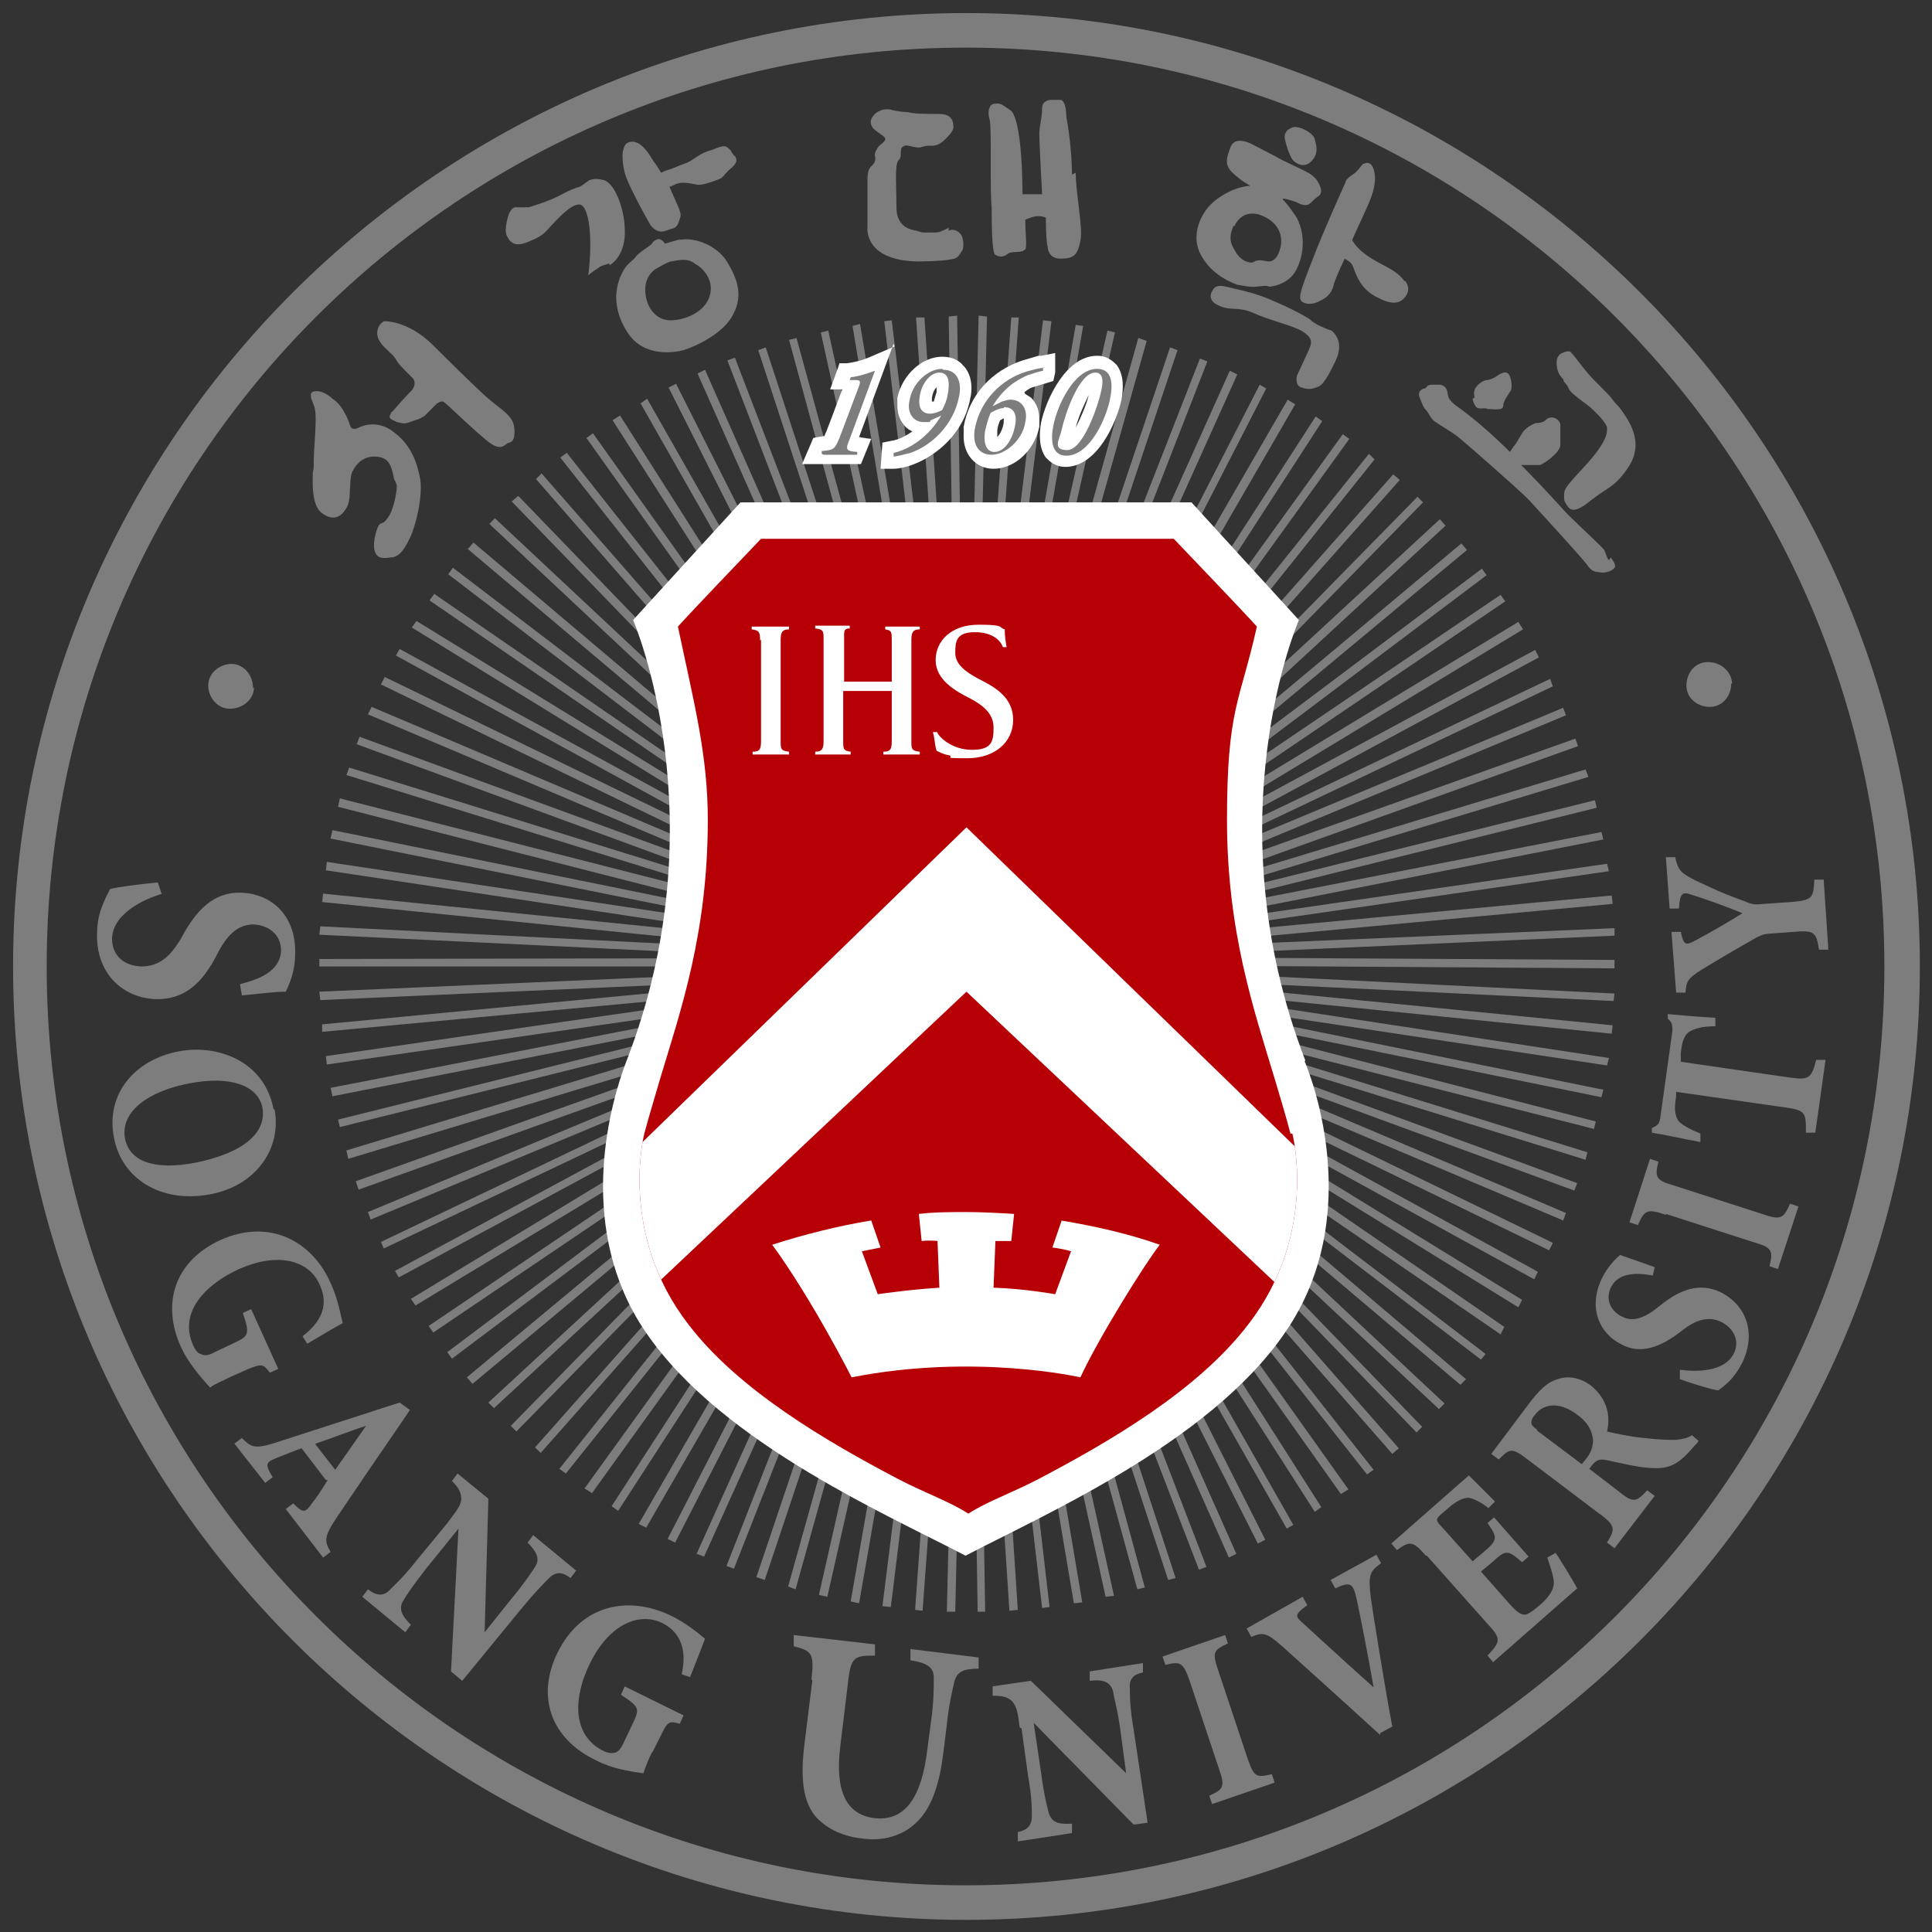
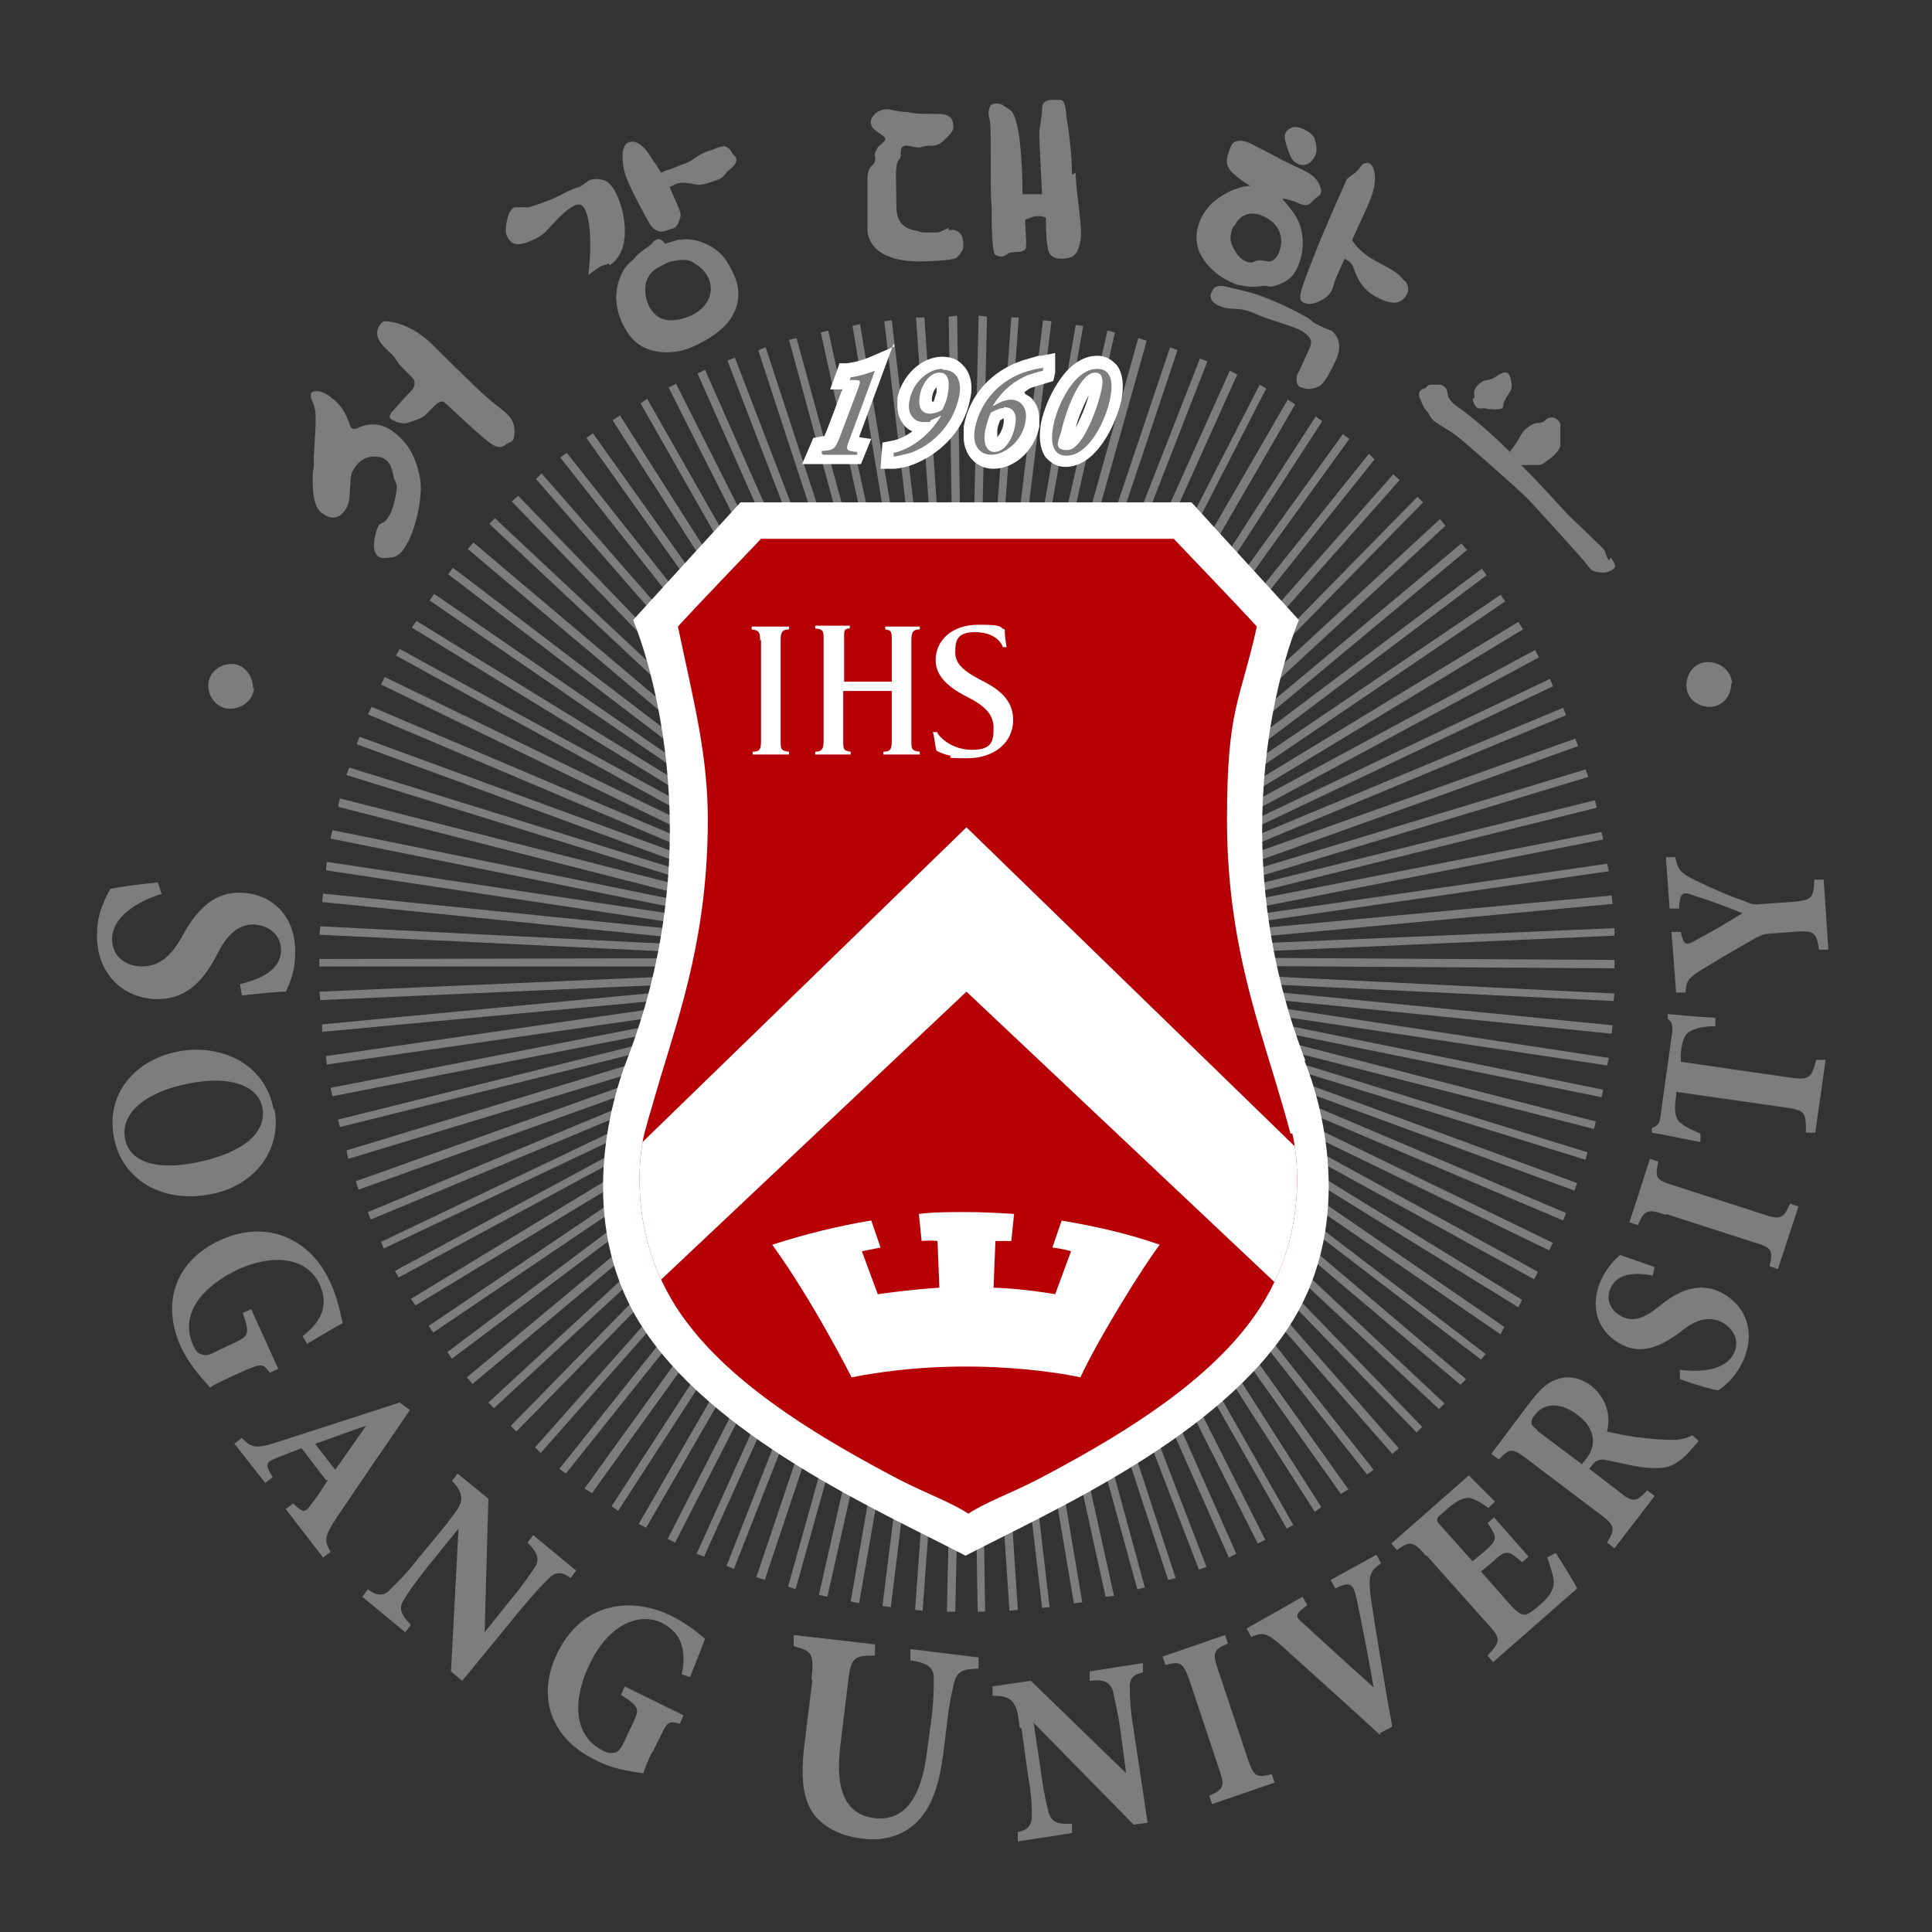
<svg xmlns="http://www.w3.org/2000/svg" id="_레이어_1" data-name="레이어 1" version="1.1" viewBox="0 0 206.9 206.9">
  <rect x="0" y="0" width="206.9" height="206.9" fill="#333333" stroke="none" />
  <defs>
    <style>
      .cls-1 {
        fill: #7d7d7d;
      }

      .cls-1, .cls-2, .cls-3 {
        stroke-width: 0px;
      }

      .cls-4, .cls-3 {
        fill: #b60005;
      }

      .cls-5 {
        clip-path: url(#clippath);
      }

      .cls-2 {
        fill: #fff;
      }
    </style>
    <clipPath id="clippath">
      <path class="cls-3" d="M138.2,121.4c-.5-1.9-1.1-3.9-1.7-5.9-2.2-7.3-5.1-15.7-5.1-27.7s1.4-12.6,3.2-20.7c-1.9-2.1-7.2-7.6-8.9-9.4h-44.2c-1.7,1.8-7,7.3-8.9,9.4,1.7,8.1,3.2,13.7,3.2,20.7,0,12.1-2.9,20.4-5.1,27.7-.6,2.1-1.2,4-1.7,5.9,0,0-2.8,10.7,4.7,20.4,5.4,7.1,14.9,12.6,22.5,16.6,3.1,1.6,5.5,2.4,7.5,3.7h0s0,0,0,0,0,0,0,0c0,0,0,0,0,0h0c2-1.3,4.4-2.1,7.5-3.7,7.6-4,17.1-9.5,22.5-16.6,7.5-9.7,4.7-20.4,4.7-20.4Z" />
    </clipPath>
  </defs>
-   <path class="cls-1" d="M103.5,1.4C47.2,1.4,1.4,47.2,1.4,103.5s45.8,102.1,102.1,102.1,102.1-45.8,102.1-102.1S159.8,1.4,103.5,1.4ZM103.4,201.9c-54.3,0-98.4-44.1-98.4-98.4S49.1,5.1,103.4,5.1s98.4,44,98.4,98.4-44,98.4-98.4,98.4Z" />
  <polygon class="cls-1" points="172.9 102.8 121.1 102.5 172.9 100.2 172.9 99.4 121.1 101.6 172.7 96.8 172.6 95.9 121 100.7 172.3 93.3 172.1 92.5 120.9 99.9 171.7 89.9 171.5 89.1 120.7 99 171 86.5 170.8 85.7 120.5 98.2 170.1 83.2 169.8 82.4 120.2 97.4 169 79.9 168.7 79.1 119.9 96.5 167.7 76.6 167.4 75.8 119.6 95.7 166.3 73.5 166 72.7 119.2 95 164.8 70.4 164.4 69.6 118.8 94.2 163.1 67.4 162.6 66.6 118.3 93.5 161.2 64.4 160.7 63.7 117.9 92.7 159.2 61.6 158.7 60.9 117.3 92 157.1 58.9 156.5 58.2 116.8 91.4 154.8 56.3 154.2 55.6 116.2 90.7 152.4 53.8 151.8 53.2 115.5 90.2 149.9 51.4 149.2 50.8 114.9 89.6 147.2 49.2 146.6 48.6 114.2 89 144.5 47 143.8 46.5 113.5 88.5 141.6 45.1 140.9 44.6 112.8 88.1 138.7 43.3 137.9 42.8 112 87.6 135.6 41.6 134.9 41.2 111.3 87.2 132.5 40.1 131.7 39.7 110.5 86.9 129.3 38.7 128.5 38.4 109.7 86.5 126.1 37.5 125.3 37.2 108.8 86.3 122.8 36.5 121.9 36.2 108 86 119.4 35.6 118.6 35.4 107.1 85.9 116 34.9 115.2 34.8 106.3 85.7 112.6 34.4 111.7 34.3 105.4 85.6 109.1 34 108.3 34 104.5 85.5 105.7 33.9 104.8 33.8 103.4 95.4 102.5 33.8 101.6 33.9 102.4 85.7 99 34 98.1 34 101.6 85.7 95.5 34.3 94.7 34.4 100.7 85.8 92.1 34.7 91.3 34.9 99.8 86 88.7 35.4 87.9 35.6 99 86.2 85.3 36.2 84.5 36.4 98.1 86.4 82 37.2 81.2 37.5 97.3 86.7 78.7 38.3 77.9 38.6 96.5 87 75.5 39.6 74.7 40 95.7 87.3 72.4 41.1 71.6 41.5 94.9 87.7 69.3 42.7 68.6 43.2 94.2 88.2 66.4 44.5 65.6 45 93.5 88.6 63.5 46.4 62.8 46.9 92.8 89.1 60.7 48.5 60 49 92.1 89.7 58 50.7 57.4 51.3 91.4 90.3 55.5 53.1 54.8 53.7 90.8 90.9 53 55.5 52.4 56.1 90.2 91.5 50.7 58.1 50.1 58.8 89.7 92.2 48.5 60.8 48 61.5 89.1 92.9 46.5 63.6 46 64.3 88.7 93.6 44.6 66.5 44.1 67.2 88.2 94.3 42.8 69.5 42.4 70.2 87.8 95.1 41.2 72.5 40.8 73.3 87.4 95.9 39.8 75.7 39.4 76.5 87.1 96.7 38.5 78.9 38.2 79.7 86.7 97.5 37.4 82.2 37.1 83 86.5 98.3 36.4 85.5 36.2 86.4 86.3 99.2 35.6 88.9 35.4 89.8 86.1 100 35 92.3 34.9 93.2 86 100.9 34.6 95.7 34.5 96.6 85.9 101.8 34.3 99.2 34.2 100.1 85.9 102.6 34.2 102.7 34.2 103.5 96.4 103.5 34.2 106.2 34.3 107.1 86.1 104.8 34.5 109.7 34.5 110.5 86.1 105.7 34.9 113.1 35 114 86.3 106.6 35.4 116.5 35.6 117.4 86.4 107.4 36.2 119.9 36.4 120.7 86.6 108.2 37.1 123.2 37.3 124.1 86.9 109.1 38.1 126.5 38.4 127.4 87.2 109.9 39.4 129.8 39.7 130.6 87.5 110.7 40.8 133 41.1 133.7 87.9 111.5 42.3 136.1 42.7 136.8 88.3 112.2 44 139.1 44.5 139.8 88.8 113 45.9 142 46.4 142.7 89.3 113.7 47.9 144.8 48.4 145.5 89.8 114.4 50 147.5 50.6 148.2 90.3 115.1 52.3 150.2 52.9 150.8 90.9 115.7 54.7 152.7 55.3 153.3 91.6 116.3 57.3 155 57.9 155.6 92.2 116.8 59.9 157.3 60.6 157.8 92.9 117.4 62.6 159.4 63.4 159.9 93.6 117.9 65.5 161.3 66.2 161.8 94.3 118.4 68.4 163.2 69.2 163.6 95.1 118.8 71.5 164.8 72.3 165.2 95.9 119.2 74.6 166.4 75.4 166.7 96.7 119.6 77.8 167.7 78.6 168 97.5 119.9 81 168.9 81.9 169.2 98.3 120.2 84.4 169.9 85.2 170.2 99.1 120.4 87.7 170.8 88.6 171 100 120.6 91.1 171.5 92 171.7 100.9 120.7 94.5 172 95.4 172.1 101.7 120.8 98 172.4 98.8 172.5 102.6 120.9 101.4 172.6 102.3 172.6 103.7 111.1 104.7 172.6 105.5 172.6 104.7 120.8 108.1 172.5 109 172.4 105.6 120.7 111.6 172.2 112.4 172.1 106.4 120.6 115 171.7 115.9 171.6 107.3 120.5 118.4 171 119.3 170.9 108.1 120.3 121.8 170.2 122.6 170 109 120.1 125.1 169.2 125.9 169 109.8 119.8 128.4 168.1 129.2 167.8 110.6 119.5 131.6 166.8 132.4 166.4 111.4 119.1 134.7 165.3 135.5 164.9 112.2 118.7 137.8 163.7 138.5 163.3 112.9 118.3 140.8 161.9 141.5 161.4 113.7 117.8 143.6 160 144.4 159.5 114.4 117.3 146.4 157.9 147.1 157.4 115 116.7 149.1 155.7 149.8 155.1 115.7 116.2 151.7 153.4 152.3 152.8 116.3 115.6 154.1 150.9 154.7 150.3 116.9 114.9 156.4 148.3 157 147.7 117.5 114.2 158.6 145.6 159.1 145 118 113.6 160.7 142.9 161.1 142.1 118.5 112.8 162.6 140 163 139.2 118.9 112.1 164.3 137 164.7 136.2 119.3 111.3 165.9 133.9 166.3 133.1 119.7 110.5 167.4 130.7 167.7 129.9 120.1 109.7 168.6 127.5 168.9 126.7 120.4 108.9 169.8 124.2 170 123.4 120.6 108.1 170.7 120.9 170.9 120.1 120.8 107.2 171.5 117.5 171.7 116.7 121 106.4 172.1 114.1 172.3 113.3 121.1 105.5 172.6 110.7 172.7 109.8 121.2 104.7 172.8 107.2 172.9 106.4 110.7 103.3 172.9 103.7 172.9 102.8" />
  <g>
    <path class="cls-2" d="M95.8,37.1l-2.8,1.2c-.7.3-1.5.5-2.3.6h-.8c0,.1-1,2.8-1,2.8,0,0,.8,0,1.3,0-.4,1.1-1.7,4.5-1.7,4.5,0,0-.2.4-.2.5-.2,0-1.2.2-1.2.2l-.3.7-.9,2.1h6.3l1.1-2.7s-.9-.1-1.3-.2c.4-1.1,3.7-10,3.7-10Z" />
    <path class="cls-2" d="M103.2,39.2c-.4-.5-1.1-1-2.3-1h0c-2.2,0-4.3,2-4.8,4.4,0,.3,0,.5,0,.8,0,.8.2,1.5.7,2.1.2.3.5.5.9.7-.7.5-1.5.9-2.2,1l-1,.2-.2,2.8h1.4c.5,0,1.5-.2,2.2-.5,2.3-.9,5.3-3.2,6-7,.2-.8.3-2.3-.6-3.4ZM100.3,41.5c0,.1,0,.3,0,.5,0,0-.2.6-.3,1,0,0-.1,0-.2,0h0c0,0,0-.2,0-.4.1-.6.3-1,.6-1.2Z" />
    <path class="cls-2" d="M109.7,42c.3-.2.5-.4.8-.5,0,0,2.3-.7,2.3-.7l.2-.9v-2.1c.1,0-1.5.3-1.5.3h-.3c0,0-1.7.5-1.7.5-3.3,1.1-5.7,3.7-6.3,7.1,0,.3,0,.5,0,.8,0,0,0,.2,0,.2,0,0,0,0,0,0,0,0,0,0,0,.1,0,.9.3,1.7.8,2.3.6.7,1.4,1.1,2.4,1.1,2.3,0,4.4-2,4.9-4.5,0-.3,0-.6,0-.8,0-.8-.2-1.5-.7-2.1-.2-.3-.5-.4-.8-.6ZM107.5,44.9c0,0,0,.2,0,.4-.2.9-.5,1.3-.7,1.5h0c0-.2,0-.4,0-.6,0-.5.2-.9.3-1.2.1,0,.3-.2.4-.2t0,0Z" />
    <path class="cls-2" d="M119.6,39.1c-.4-.4-1-1-2.1-1h0c-3.4,0-5.5,4.8-6,7.1-.2,1.1-.3,2.7.5,3.8.4.4,1,1,2.1,1,3.4,0,5.5-4.8,6-7.2.2-1.1.3-2.6-.5-3.7ZM116.6,42.3c-.3,1.2-.9,2.5-1.4,3.5.3-1.2.9-2.5,1.4-3.5Z" />
  </g>
  <g>
    <path class="cls-1" d="M88,48.6v-.3c1.3-.1,1.4-.2,1.9-1.4l2-5.3c.3-.8.3-.9-.4-.9h-.5s.1-.3.1-.3c.9-.1,1.8-.4,2.6-.7l-2.7,7.3c-.5,1.2-.4,1.3.8,1.4v.3h-3.6Z" />
    <path class="cls-1" d="M100.6,39.9c1.3,0,1,1.7.9,2.3-.1.7-.4,1.3-.6,1.7-.3.2-.9.4-1.3.4-1,0-1.3-.8-1.1-1.9.2-1.3,1.1-2.5,2.1-2.5h0ZM100.9,39.5c-1.5,0-3.2,1.5-3.5,3.4-.3,1.3.4,2.3,1.5,2.3s.5,0,.8-.2l1.1-.5c-1.3,2.2-3.3,3.6-5.1,4v.4c.2,0,1-.2,1.8-.4,2.3-.8,4.6-3,5.2-6,.3-1.3,0-2.9-1.7-2.9h0Z" />
    <path class="cls-1" d="M107.5,43.6c1.3,0,1.4,1.1,1.2,2-.3,1.6-1.2,2.8-2.2,2.8s-1.2-1.2-1-2.3c.2-.8.4-1.5.6-1.9.4-.2.9-.5,1.4-.5h0ZM111.8,39.4c-.5,0-1.2.2-1.9.4-2.6.8-4.9,3-5.5,6.1-.3,1.7.4,2.8,1.8,2.8s3.3-1.5,3.6-3.5c.3-1.3-.3-2.4-1.6-2.4-.3,0-.5.1-.9.2l-1,.5h0c1.2-2,2.6-2.8,3.7-3.3.6-.2,1.2-.4,1.7-.5v-.4Z" />
    <path class="cls-1" d="M117.3,39.9c1,0,.8,1.3.6,2.1-.3,1.4-1.9,6.2-3.6,6.2s-.8-1.2-.6-2.2c.3-1.4,1.8-6.1,3.6-6.1h0ZM117.5,39.5c-2.5,0-4.3,4-4.7,6.1-.3,1.5-.2,3.2,1.4,3.2,2.5,0,4.3-4,4.7-6.2.3-1.5.2-3.1-1.4-3.1h0Z" />
  </g>
  <g>
    <path class="cls-2" d="M139.8,113.6c-10-25.9-.7-47.2-.7-47.2l-11.5-12.6h-48.3l-11.5,12.6s9.3,21.4-.7,47.2c-1.7,4.4-5.3,17,1.3,27.9,7.6,12.4,26,20.4,35,25.1h0c0-.1,0,0,0,0,9-4.7,27.4-12.7,35-25.1,6.7-10.9,3.1-23.5,1.3-27.9Z" />
    <g>
      <path class="cls-4" d="M138.2,121.4c-.5-1.9-1.1-3.9-1.7-5.9-2.2-7.3-5.1-15.7-5.1-27.7s1.4-12.6,3.2-20.7c-1.9-2.1-7.2-7.6-8.9-9.4h-44.2c-1.7,1.8-7,7.3-8.9,9.4,1.7,8.1,3.2,13.7,3.2,20.7,0,12.1-2.9,20.4-5.1,27.7-.6,2.1-1.2,4-1.7,5.9,0,0-2.8,10.7,4.7,20.4,5.4,7.1,14.9,12.6,22.5,16.6,3.1,1.6,5.5,2.4,7.5,3.7h0s0,0,0,0,0,0,0,0c0,0,0,0,0,0h0c2-1.3,4.4-2.1,7.5-3.7,7.6-4,17.1-9.5,22.5-16.6,7.5-9.7,4.7-20.4,4.7-20.4Z" />
      <g class="cls-5">
        <path class="cls-2" d="M142.3,126.3l-38.8-37.7-38.8,37.7c-1.1,5.8-.9,11.8.3,16.2l38.5-36.3,38.5,36.3c1.2-4.4,1.4-10.4.3-16.2Z" />
      </g>
    </g>
    <g>
      <path class="cls-2" d="M81.4,68.6c0-.9-.1-1.1-.9-1.2v-.3h4v.3c-.8,0-.9.4-.9,1.2v10.7c0,.9,0,1.1.9,1.2v.3h-3.9v-.3c.8,0,.9-.3.9-1.2v-10.8Z" />
      <path class="cls-2" d="M95.5,73.1v-4.5c0-.9,0-1.1-.7-1.2v-.3h3.7v.3c-.8,0-.9.4-.9,1.2v10.7c0,.9,0,1.1.9,1.2v.3h-3.9v-.3c.8,0,.9-.3.9-1.2v-5.3h-5.2v5.3c0,.9,0,1.1.8,1.2v.3h-3.8v-.3c.8,0,.9-.4.9-1.2v-10.8c0-.9,0-1.1-.9-1.2v-.3h3.7v.3c-.7,0-.6.4-.6,1.2v4.5h5.2Z" />
      <path class="cls-2" d="M100.3,78.3c.2.6,1.6,2,3.8,2s2.3-1,2.3-2.4-1-2.3-2.5-3.1c-1.6-.8-3.7-2-3.7-4.1s1.7-3.8,4.6-3.8,2.1.3,2.8.5c0,.8.1,1.3.2,1.9h-.4c-.2-.6-1-1.6-3-1.6s-2.1,1-2.1,2.2,1,2,2.5,2.8c1.8.9,3.7,2,3.7,4.4s-2,4.1-4.9,4.1-1.4-.1-1.9-.3c-.6-.1-1-.3-1.4-.5-.2-.6-.2-1.4-.4-2h.4Z" />
    </g>
    <path class="cls-2" d="M113.7,130.7l-1,2.9s1,.1,2,.4l-1.7,4.6s-3.3-.6-6.6-.7l.2-5s.7,0,1.7,0l.3-2.9c-1.7-.1-3.4-.2-5.1-.2s-3.4,0-5.1.2l.3,2.9c1-.1,1.7,0,1.7,0l.2,5c-3.2.2-6.6.7-6.6.7l-1.7-4.6c1-.2,2-.4,2-.4l-1-2.9c-3.6.6-7.2,1.5-10.6,2.6,4.3,5.9,8.5,14.2,8.5,14.2,13.2-2.6,24.5,0,24.5,0,2-4.3,6.8-12,8.5-14.2-3.4-1.2-7-2-10.6-2.6Z" />
  </g>
  <g>
    <g>
      <path class="cls-1" d="M27.2,73.6c0,1.3-1.2,2.3-2.6,2.3-1.3,0-2.3-1.2-2.3-2.5,0-1.3,1.2-2.3,2.5-2.3,1.3,0,2.3,1.2,2.3,2.6Z" />
      <path class="cls-1" d="M185.4,73.2c0,1.3-.9,2.5-2.3,2.5-1.3,0-2.5-.9-2.5-2.3,0-1.3.9-2.5,2.3-2.5,1.3,0,2.5.9,2.6,2.3Z" />
      <g>
        <path class="cls-1" d="M17.4,95.7c-1.7.5-5.3,2-5.4,4.8,0,1.8,1.2,2.9,3.1,3,2,0,3.2-1.1,4.4-3.2,1.5-2.8,3.4-4.8,6.3-4.7,3.4.1,6,2.6,5.8,6.7,0,1.8-.7,3.3-1,3.9-1.1,0-2.6.2-4.7.4l-.2-1.2c1.9-.5,4.3-1.3,4.4-3.6,0-1.7-1.3-2.7-2.9-2.8-1.6,0-2.8.9-4,3.3-1.5,2.9-3.4,4.8-6.6,4.7-3.7-.2-6.4-3-6.2-7.2,0-1.1.3-2.2.6-2.9.3-.8.6-1.3.8-1.7.8-.2,3-.5,5.1-.7l.4,1.2Z" />
        <path class="cls-1" d="M28.1,118.6c.5,2.8-2.2,4.9-7.1,5.9-4.6.9-7.1-.2-7.6-2.5-.6-3,2.6-5.2,7-6,4.2-.8,7.2.2,7.7,2.6h0ZM29.3,118.8c-1-5.3-6.2-7-10.2-6.2-4.7.9-7.8,4.6-6.9,9.2.8,4.4,5,7.1,10.3,6.1,4.9-.9,7.7-4.9,6.9-9.1h0Z" />
        <path class="cls-1" d="M24.6,147.5c-.8.4-1.6.7-2.1,1.1-1-1.1-2.3-2.6-3.1-4.3-2.2-4.8-.6-9.3,4.2-11.5,5.3-2.4,9.9.2,11.8,4.6.8,1.7,1.1,3.5,1.3,4.3-.8.4-1.9,1.1-3.8,2.2l-.5-.8c2.6-2,2.6-3.9,1.8-5.6-1.2-2.6-4.5-3.4-8.6-1.6-3.7,1.7-6.5,4.7-4.9,8.2.2.4.4.8.8.9.3.2.8.2,1.5-.2l2.1-1c1.5-.7,1.7-.9.9-3.2l.9-.4,2.9,6.4-.9.4c-.7-.9-.8-1-2.3-.4l-1.8.8Z" />
        <path class="cls-1" d="M33.8,154.6c1.8-.6,3.5-1.3,5.4-1.9h0c0,0-3.3,4.7-3.3,4.7l-2.1-2.7ZM35.1,158.5c-.5.8-1.2,1.9-1.7,2.5-.7,1-.9,1.1-2,0l-.8.6,4,5.2.8-.6c-.6-1.1-.8-1.5.6-3.6,1.5-2.2,3.3-4.9,5.1-7.5l2.8-4.1-1.1-.8-13.3,4.3c-2.2.7-2.6.5-3.6-.5l-.8.6,3.3,4.2.8-.6c-.9-1.5-.7-1.6.5-2.1,1-.4,2-.8,2.6-1l2.6,3.4Z" />
        <path class="cls-1" d="M47.9,163.1c1-1.3,1.4-1.8,1.5-2.5,0-.8-.3-1.3-1-2l.6-.8,3.3,2.7-.4,14.3h0s2.8-3.5,2.8-3.5c1.5-1.8,2.2-2.9,2.6-3.5.5-.8.3-1.5-.8-2.6l.6-.8,4.6,3.8-.6.8c-.9-.7-1.6-.7-2.3,0-.6.6-1.5,1.5-2.9,3.2l-6.4,7.8-1.2-1,.8-15.3h0s-3.4,4.2-3.4,4.2c-1.4,1.8-2.1,2.8-2.5,3.5-.5.8-.3,1.5.8,2.6l-.6.8-4.6-3.8.6-.8c.9.7,1.7.8,2.4,0,.6-.6,1.5-1.4,2.9-3.2l3.3-4Z" />
        <path class="cls-1" d="M69.8,187.7c-.4.8-.7,1.6-.9,2.2-1.5-.2-3.4-.5-5.1-1.4-4.8-2.3-6.4-6.8-4.1-11.5,2.6-5.3,7.7-6.1,12.1-4,1.7.8,3.1,2,3.7,2.5-.3.8-.8,2.1-1.6,4.1l-.9-.3c.7-3.1-.5-4.7-2.1-5.5-2.5-1.2-5.7.2-7.7,4.3-1.8,3.6-2,7.7,1.4,9.4.4.2.8.3,1.2.2.3,0,.7-.4,1-1.1l1-2.1c.7-1.5.7-1.7-1.3-3l.4-.9,6.3,3.1-.4.9c-1.1-.3-1.3-.3-2,1.2l-.9,1.8Z" />
        <path class="cls-1" d="M86.9,179.9c.3-2.8.1-3.1-1.9-3.6v-1.2c.1,0,8.7,1,8.7,1v1.2c-2.2,0-2.6.1-2.9,3l-.8,6.6c-.6,4.7.5,7.4,3.6,7.8,3.3.4,5.1-2.2,5.7-7.3l.4-3c.3-2.1.3-3.7.3-4.7,0-1.1-.6-1.6-2.5-1.9v-1.2c.1,0,7.3.9,7.3.9v1.2c-1.6,0-2.3.3-2.6,1.4-.2.9-.6,2.5-.8,4.6l-.4,3.2c-.4,3.1-1.2,5.8-3,7.4-1.4,1.3-3.5,1.9-5.6,1.6-1.9-.2-3.7-.9-5-2.3-1.3-1.5-1.7-3.8-1.3-7.4l.9-7.3Z" />
        <path class="cls-1" d="M109.2,185c-.2-1.6-.3-2.2-.8-2.8-.5-.5-1.1-.6-2.1-.6v-1c-.1,0,4.1-.6,4.1-.6l10.2,9.9h0s-.6-4.5-.6-4.5c-.3-2.3-.7-3.5-.8-4.3-.3-.9-.9-1.3-2.5-1.1v-1c-.1,0,5.7-.9,5.7-.9v1c-1,.2-1.5.7-1.4,1.7,0,.8,0,2.1.4,4.4l1.5,10-1.5.2-10.7-10.9h0s.8,5.4.8,5.4c.3,2.3.6,3.4.8,4.2.3,1,.9,1.3,2.5,1.2v1c.1,0-5.8.9-5.8.9v-1c1-.2,1.5-.7,1.5-1.7,0-.9,0-2.1-.4-4.3l-.7-5.1Z" />
        <path class="cls-1" d="M127.4,180c-.7-2-1-2.1-2.6-1.7l-.3-.9,6.7-2.3.3.9c-1.6.7-1.7,1-1,3l3.1,9.3c.7,2,.9,2.1,2.6,1.7l.3.9-6.7,2.3-.3-.9c1.6-.7,1.7-1,1-3l-3.1-9.3Z" />
        <path class="cls-1" d="M147.8,185.8c-3.6-3.3-8.6-7.8-10.6-9.6-1.6-1.4-2-1.4-3.2-.9l-.5-.9,6-3.4.5.9c-1.4,1-1.3,1.2-.5,1.9,1,.9,4.9,4.5,7.6,6.9h0c-.6-3.5-1.3-7-1.8-9.4-.4-1.7-.6-2-2.3-1.2l-.5-.9,4.9-2.7.5.9c-1.2.9-1.4,1.2-1.1,3.7.3,2,1.3,8.4,2.3,13.8l-1.3.7Z" />
        <path class="cls-1" d="M152.7,166.6c-1.4-1.6-1.7-1.6-3.1-.6l-.6-.7,8.3-7.3c.3.3,1.6,1.6,2.8,2.8l-.7.7c-.9-.7-1.6-1-2.1-1.1-.6,0-1.3.3-2.2,1.1l-.7.6c-.6.5-.7.7-.1,1.3l3.4,3.8,1.2-1c1.5-1.3,1.5-1.5.4-3.1l.7-.6,3.7,4.2-.7.6c-1.5-1.3-1.7-1.4-3.2,0l-1.2,1,3,3.4c.8.9,1.3,1.3,1.8,1.2.4-.1.9-.5,1.6-1.1.8-.7,1.4-1.5,1.4-2.3,0-.6-.3-1.5-.7-2.7l.9-.5c.6.9,2,3.2,2.3,3.8l-9,7.9-.6-.7c1.4-1.5,1.5-1.8,0-3.4l-6.5-7.3Z" />
        <path class="cls-1" d="M164.6,153.1c-.4-.3-.6-.5-.6-.7,0-.2,0-.5.4-.9.7-1,2.4-1.6,4.5,0,1,.7,1.6,1.6,1.7,2.7,0,.7-.2,1.4-.8,2.1l-.4.5-4.8-3.6ZM171.3,162.1c1.7,1.3,1.7,1.6.8,3.1l.8.6,4.3-5.6-.8-.6c-1.2,1.3-1.5,1.4-3.2,0l-3-2.3.3-.4c.5-.6.9-.7,1.7-.5,1.5.3,3,.7,4.4.8,1.8.1,2.9,0,4.8-2.3.2-.2.4-.4.5-.6l-.7-.6c-.5.3-.9.4-1.7.5-.7,0-1.7,0-3.4-.2-1.3-.1-3.2-.5-4-.7.4-1.7,0-3.5-1.7-4.9-1.2-.9-2.5-1.1-3.6-.7-1.1.3-2,1.2-3.2,2.8l-3.9,5.2.8.6c1.2-1.2,1.4-1.3,3.1,0l7.8,5.9Z" />
        <path class="cls-1" d="M180,146.7c1.5.2,4.7.3,5.7-1.8.6-1.3,0-2.6-1.3-3.3-1.4-.7-2.8-.3-4.4,1-2.1,1.6-4.2,2.5-6.3,1.4-2.5-1.2-3.6-4-2.2-7,.6-1.3,1.6-2.3,2-2.6.9.3,2,.7,3.7,1.3l-.2.9c-1.6-.3-3.7-.4-4.5,1.3-.6,1.3,0,2.5,1.2,3.1,1.2.6,2.4.2,4.1-1.2,2.1-1.7,4.2-2.5,6.5-1.4,2.7,1.4,3.8,4.3,2.3,7.5-.4.8-.9,1.5-1.4,2-.5.5-.9.8-1.2,1-.7-.1-2.4-.6-4.1-1.2v-1Z" />
        <path class="cls-1" d="M178.4,130.1c-2-.7-2.3-.5-3,1.1l-.9-.3,2.2-6.8.9.3c-.4,1.7-.3,2,1.8,2.6l9.3,3c2,.7,2.3.5,3-1.1l.9.3-2.2,6.7-.9-.3c.4-1.7.3-2-1.8-2.6l-9.3-3Z" />
        <path class="cls-1" d="M179.5,116.8v.6c-.3,1.7,0,2.3.3,2.7.4.4,1.1.8,2.3,1.3v.9c-2.2-.4-3.9-.8-5.2-1v-.5c.7-.3.8-.5.9-1.1l1.3-9.3c0-.6,0-.9-.5-1.3v-.5c1.1.1,3.3.3,5.1.4v.9c-1.5,0-2.3.3-2.8.6-.5.3-.8,1.1-.9,2.3v.9c-.1,0,11.7,1.7,11.7,1.7,2.1.3,2.3,0,2.8-1.9h1c0,.1-1.1,7.8-1.1,7.8h-1c0-2.1,0-2.4-2.2-2.7l-11.9-1.7Z" />
        <path class="cls-1" d="M189.5,100c-.7,0-.9.2-1.4.4-1.4.8-3,1.7-5.8,3.4-1.6,1-1.7,1.3-1.8,2.5h-1c0,0-.5-6.5-.5-6.5h1c.3,1.5.6,1.4,1.4,1,1.7-.9,3.6-2,5.2-3-1.4-.6-3.9-1.5-5.5-2-.9-.3-1.2-.2-1.3,1.5h-1c0,0-.4-5.5-.4-5.5h1c.3,1.4.6,1.7,2.2,2.5,1.5.7,2.9,1.4,5.2,2.2.9.4,1.1.4,2.1.3l2.9-.2c2.3-.2,2.4-.4,2.5-2.4h1c0,0,.5,7.5.5,7.5h-1c-.3-1.9-.5-2.1-2.8-1.9l-2.7.2Z" />
      </g>
    </g>
    <g>
      <g>
        <path class="cls-1" d="M101.6,24.4c-.9.4-.9.5-1.6.5s-.4,0-1,0c-.4,0-.5-.1-.9-.2-.6-.1-2.1-.4-2.1-2.5,0-2.3-.2-4.5.2-5,.4-.4.2-.8.3-1.2,0-.3.5-.5.7-.4.2,0,.7.2,1.3.2,0,0,.6-.2,1-.2.2,0,.8.1,1.4-.4,0,0,1.1-.9,1.2-1.5,0-.7-.1-1.5-1.6-1.5s-2.6,0-3.3-.2c-.6,0-1.1-.1-1.6-.2,0,0-1-.4-1.9.4-.6.6-.5,1-.3,1.4.3.5,1.5,1,1.4,1.3,0,.3-.6.6-.8.9-.1.2-.4.6-.3.9.1.4,0,.8-.4,1.1-.4.4-.4,1.1-.4,1.5v5c0,0-.5,3.6,5.4,3.7,0,0,2.8,0,3.9-.3.4-.1.6-.5.8-.8.2-.2.2-.9.1-1.3-.1-.7-.9-1.2-1.5-.9Z" />
        <path class="cls-1" d="M114.8,18.7c0-2.6-.5-5.8-.6-6.1,0-.1,0-1.8-.6-1.9-.8,0-.7,0-1.1,0,0,0-.9,0-.9.9,0,1-.3,2-.3,2.7s.2,4.8.3,6.5c-.7,0-1.6,0-2.1,0,0-3.4-.3-8.3-1.3-9-.8-.5-1-.8-1.6-.7-.3,0-.6.2-.6.4,0,0-.3.4,0,1.4.2.8,0,7.8.2,9.3,0,1.5,0,4.9.4,5.1.4.2.8.3,1.3-.1.5-.4,1.4,0,1.9-.5.2-.2,0-2,0-2.8,0,0,0-.2,0-.4.1,0,.3-.1.6-.2.5-.2,1.1-.2,1.6,0,0,1.5.1,3,.2,3.1,0,.1,0,1.3,1.4,1.3s1.8-.4,2.1-1.9c.3-1.4-.5-5.1-.5-7.3Z" />
      </g>
      <g>
        <path class="cls-1" d="M65.3,28.4c1.4-.9,1.7-2.7,1.6-4,0-1.4-.8-4.6-2.2-5.1-1.1-.3-1.5,0-1.6,0-.3.2-.8.6-1,.7-.4.1-1,.3-2.1.9-1.1.6-3,1.2-3.4,1.3-.4,0-1,0-1.4,0-.4,0-.7.7-.7.7,0,0-.6,1.7-.2,2.4.4.8,1,1.2,2.5.5,1.5-.6,1.7-1.1,2.2-1.6.5-.5,2.1-2.4,3.1-2.3,1,.2,1.4,3.6.9,7.6,0,0,0-.1,1.2-.9.5-.3.7-.2,1-.4Z" />
        <path class="cls-1" d="M78.8,16.8c-.2-.1-.4-.4-.5-.6-.1-.2-.5-.5-.4-.4-.4-.4-1.4.2-1.8.3-.4.1-.9.3-1.5.7-.3.2-.8.6-1.5.8-.6.2-1.1.5-1.6.6-.3.1-.5.2-.7.3-.3-.5-.6-1-.8-1.2-.2-.3-1.4-2.7-2.8-2-.4.2-.4.7-.5.9,0,0-.2,1.3.4,2.9.6,1.5,2.2,4.4,2.5,4.9.3.5.8.8,1.2.8.4,0,.8-.2,1.1-.3.3,0,.7-.3.8-.8.3-.7.2-.8,0-1.4-.2-.5-.9-2-1-2.3.1,0,.3-.1.7-.3.8-.3,1.7,0,2.4.1.7,0,2.2-.6,2.4-.7.4-.3.6-.7,1-1,1-.8.6-1.2.5-1.4Z" />
        <path class="cls-1" d="M72.9,25.6l-1.7.5c-.2-.4-.6-.5-.6-.5,0,0-.5,0-.8.5-.1.2-1.4.9-1.8,1.5-.1.2-.8.6-1.2,1.3-.4.7-1.8,3.3.4,6.7,1.8,2.8,5.2,2.1,6,1.9,1.3-.4,4.3-1.8,5.3-3.8,1.2-2.2.3-4.1-.6-5.6-.9-1.6-3.3-2.8-5.2-2.4ZM76,31.7c-.5,1.7-2.6,2.6-4.2,2.6-1.7,0-2.7-1.6-2.7-3.3,0-1.7,1.3-2.3,1.3-2.3,1.4-.8,1.5-.7,1.5-.7,1.8-.4,2.2,0,2.6.3.3.1,2.1,1.4,1.5,3.4Z" />
      </g>
      <g>
        <path class="cls-1" d="M138.5,17.2c.3.3,1.2.9,2,0,.8-.9.4-1.8.3-2.3-.1-.5-1.2-1.3-2.2-1.3,0,0-1.2.2-1,1.3.2.9.6,2,.9,2.3Z" />
        <path class="cls-1" d="M132.6,30.5s1.3.3,1.9.2c.4,0,1.1-.2,1.4,0,.3,0,1.7-.2,2.6-1.3.9-1.2,1.6-3.9.3-6.2,0,0-.8-1.2-1.3-1.7-.6-.5.9,0,1.2.1.3.1,1.1.7,1.7.1.6-.6.4-.4.8-.7.3-.2.4-.6.1-1.2-.2-.5-.6-1-1.4-1.4-.7-.4-2.6-1.2-3.2-1.6-.6-.3-2.7-1.4-2.7-1.4,0,0-1.7-.9-2.2.3-.5,1.3-.7,2,.3,2.9,1,.9,1.5,1.1,1.8,1.3,0,0-1.8,0-3.8,1.6-1.4,1.1-2.6,3.5-1.6,5.6,1,2,2.7,2.9,4,3.4ZM132.2,24.2c.9-1.9,2.7-1.2,2.7-1.2,2.3.8,2.5,2.6,2.2,3.6-.3,1.2-.9,1.4-1.2,1.4-.3,0-.8-.2-1.2-.1-.4,0-.4.3-.9.2-.5-.1-1-.4-1.4-1-.4-.7-1-1.4-.3-2.9Z" />
        <path class="cls-1" d="M150.4,30.1c-.8-1.1-1.8-1.4-3.5-2.4-1.3-.8-1.9-1.6-2.1-2,.5-1.1.9-2,1.1-2.4.5-1.2,1.6-3.1,1.3-4.8-.3-1.6-1.2-.9-1.3-.9-.2.3-.6.8-.9,1-.3.2-.9.6-.9.9,0,0-2.4,5.3-3.5,8.2-1.4,3.6-1.7,4.4-1,4.7.4.2,1,.2,1.6-.1.6-.3,1.3-.6,1.6-1.7.1-.5.6-1.6,1.2-2.9.7.4.8.5,1.1,1.4.4,1,1,2.1,2.5,2.8,1.7.9,2.4.4,2.7.1.2-.2.9-.9.2-1.9Z" />
        <path class="cls-1" d="M142.6,35.4s-.4-.1-.8-.3c-.5-.2-1.1-.5-1.4-.8-.3-.3-2.4-1.4-4.1-2.1-2-.9-3.8-1.2-5-1.5-1.2-.3-1.4.3-1.5.5,0,0-.7,1,.9,1.6,1.2.5,1.8,0,3.5.7,1.7.8,4.4,1.4,5.3,2,.9.6,1.1,1,.7,1.9-.4.9-1.3,2.8-1.3,2.8,0,0-.3,1.1.5,1.3.8.3,1.3.1,1.8-.1.7-.3,1.5-2.1,1.7-2.5.2-.4,1.2-2.2-.3-3.5Z" />
      </g>
      <g>
        <path class="cls-1" d="M38.4,45.8s-.7.4-.9-.2c0,0-.6-2.1-1.9-2.9,0,0-.9-.9-1.8-.8-.6,0-.5.4-.5.5,0,.3,0,.2.2.7.3.8.4,1,.2,4.2-.2,2.8,0,2.4-.2,3.3,0,.7-.2,3.2.8,4.2.9.8,1.9.9,2.6-.1.7-.9.5-1.9.6-2.6,0,0,0-1.3.3-1.7.4-.8,1.2-1.6,2.5-1.5,1.2.1,1.6.7,1.9,2.4,0,0,.3.5.3.8,0,.3-.2,2-.8,3.1-.6,1-.8.7-1.1,1-.3.4-.7,2-.5,2.7.2.7.5,1,1.7.8.8,0,1.4-.6,2.1-2.1.6-1.2,1.4-4.4,1.1-6.3-.3-1.6-.9-3.6-2.8-5-1.6-1.3-3.2-.8-3.8-.5Z" />
        <path class="cls-1" d="M52.3,42.7c-1.7-1.5-6.1-5.9-6.1-5.9-2.2-2.1-4.3-2.4-5-2.4-.2,0-.7.4-.8,1.1-.1,1,.8,1.7,1.2,2.1.4.4.5.4.8.9.3.5.4.6,1.8,2,.3.3.3,1-.3,1.5-.6.6-1.9,2.1-1.9,2.1,0,0,0-.2-.2.3-.3.5.4.6.7.8.2,0,.7.3,1.4,0,.5-.2,1.1-.3,1.6-.7.5-.5,1.3-1.3,1.3-1.3.4-.2.5-.3.8-.1.3.2,4.5,4.3,5.3,4.6.8.4,1.1,0,1.4-.2.3-.2.8,0,.8-1.3,0-1.7-1.2-2.1-2.9-3.6Z" />
      </g>
      <g>
-         <path class="cls-1" d="M167.5,40.9c.5.5.4.6.6.9.4.5,1.4,1.2,1.8,1.5.7.5,2.3,2.1,2.2,2.6,0,.5,0,1.3-2,3.6-2.3,2.5-2.6,2.8-2.6,3.5,0,.7,0,.6.3,1.1.3.5.7.8,1.9,0,0,0,1.4-1.1,2.2-1.6.8-.5,1.6-1.1,2.5-2.5.8-1.2,1.3-3-.3-5.4-.9-1.4-1-1.2-1.4-1.8-.4-.6-2.2-2.2-2.8-3-.6-.7-1.3-1.7-1.7-2.1-.2-.2-.7,0-.9.1,0,0-.6.2-.6,1,0,.8.2,1.3.7,1.8Z" />
        <path class="cls-1" d="M157.7,42.7c0,.2.2.7.4.9.3.3.9,0,1.2.2.3,0,1,.1,1.3,0,.3,0,.4-.2.4-.5,0-.3.5-1,.8-1.5.2-.4,0-1.4-.2-1.7-.2-.3-.6-.3-1.2.1,0,0-.5.4-1.1.5-.6,0-1.3.7-1.4,1.1-.1.4,0,.5,0,.8Z" />
        <path class="cls-1" d="M172.3,60c-.3-.4-.3-.7-.5-1.1-.3-.4-3.2-3.1-3.9-3.8-.4-.4-2.4-2.7-5-5.3.2,0,.4,0,.6,0,.8,0,1.2,0,1.4,0,.2,0,2.1-1.2,2.2-2.1,0-1.1,0-2,0-2.3-.2-.6-1-1-1.6-.4-.3.3-.8.3-1,.3,0,0-1,.3-1.5,1.1-.5.8-.6,1.1-.9,1.4-.1.2-.3.4-.4.6-1.6-1.6-3.5-3.3-5.4-4.7,0,0-.8-.5-1.1-1-.3-.5,0-1.2-.9-1.5,0,0-.5,0-1,0-.5,0-.5.3-.7.4-.2,0-.8.2-.6.9.3.7.4,1.1.7,1.4.3.3.5.9.9,1.2.4.3,1.6,1,2.3,1.5.7.5,6.6,5.7,7.8,6.9,1.1,1.2,5.5,6,6.2,6.9.6.9.9.8,1.5.9.6.1,1.3-.2,1.5-.5.2-.2-.1-.7-.4-1.1Z" />
      </g>
    </g>
  </g>
</svg>